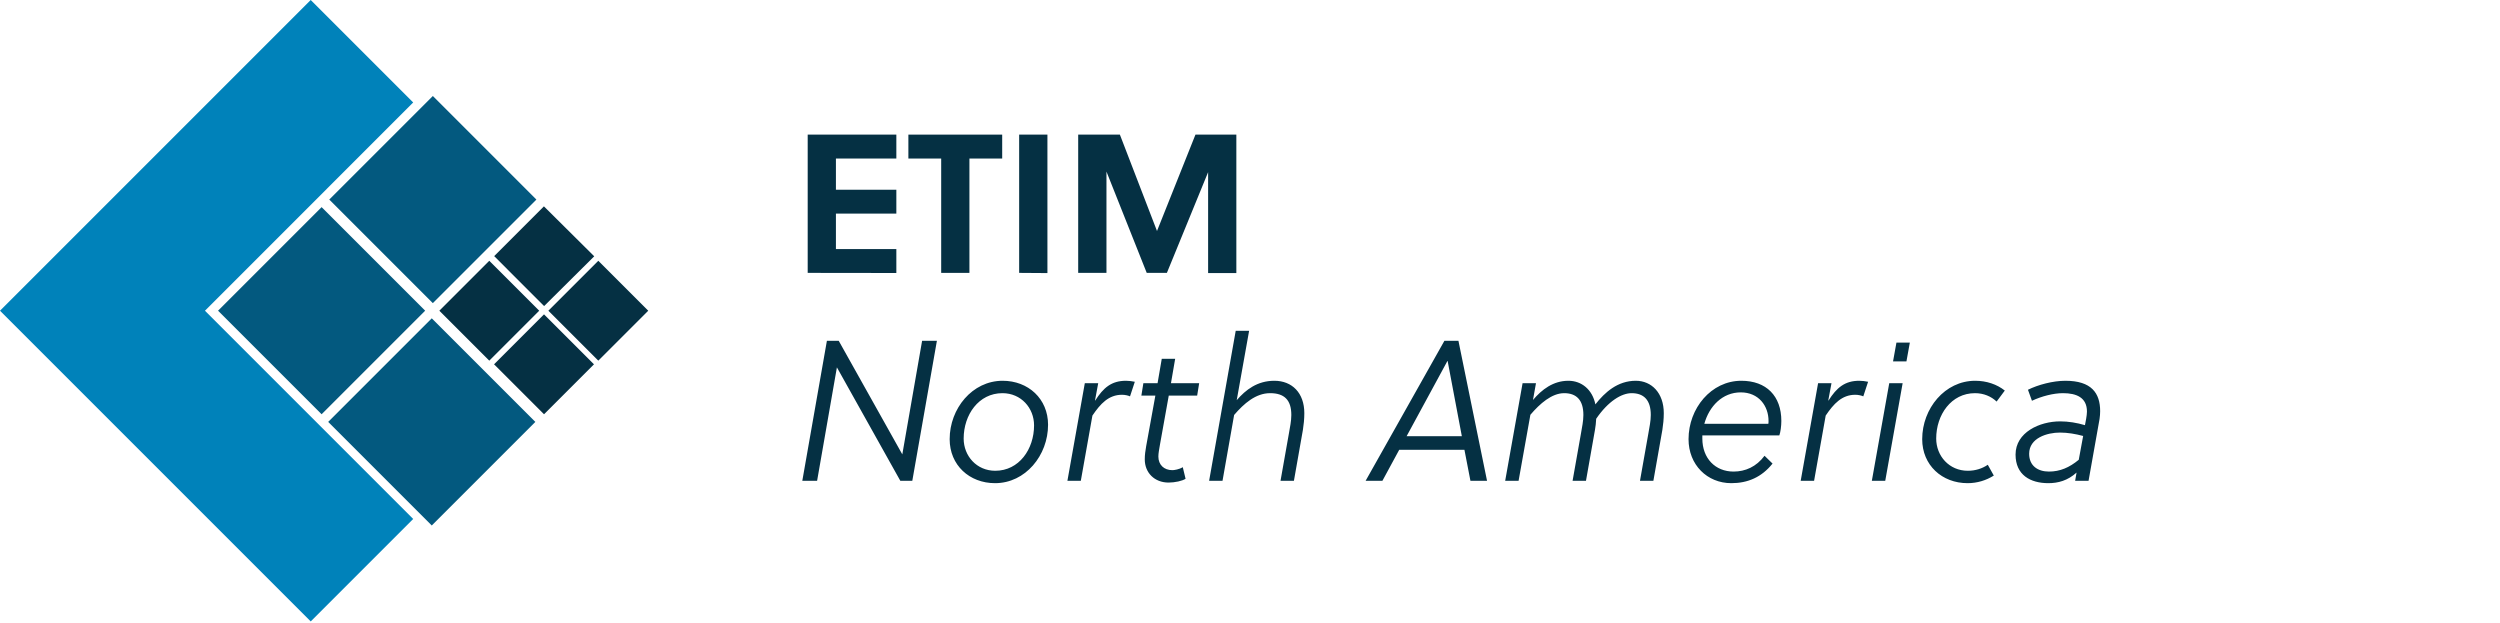
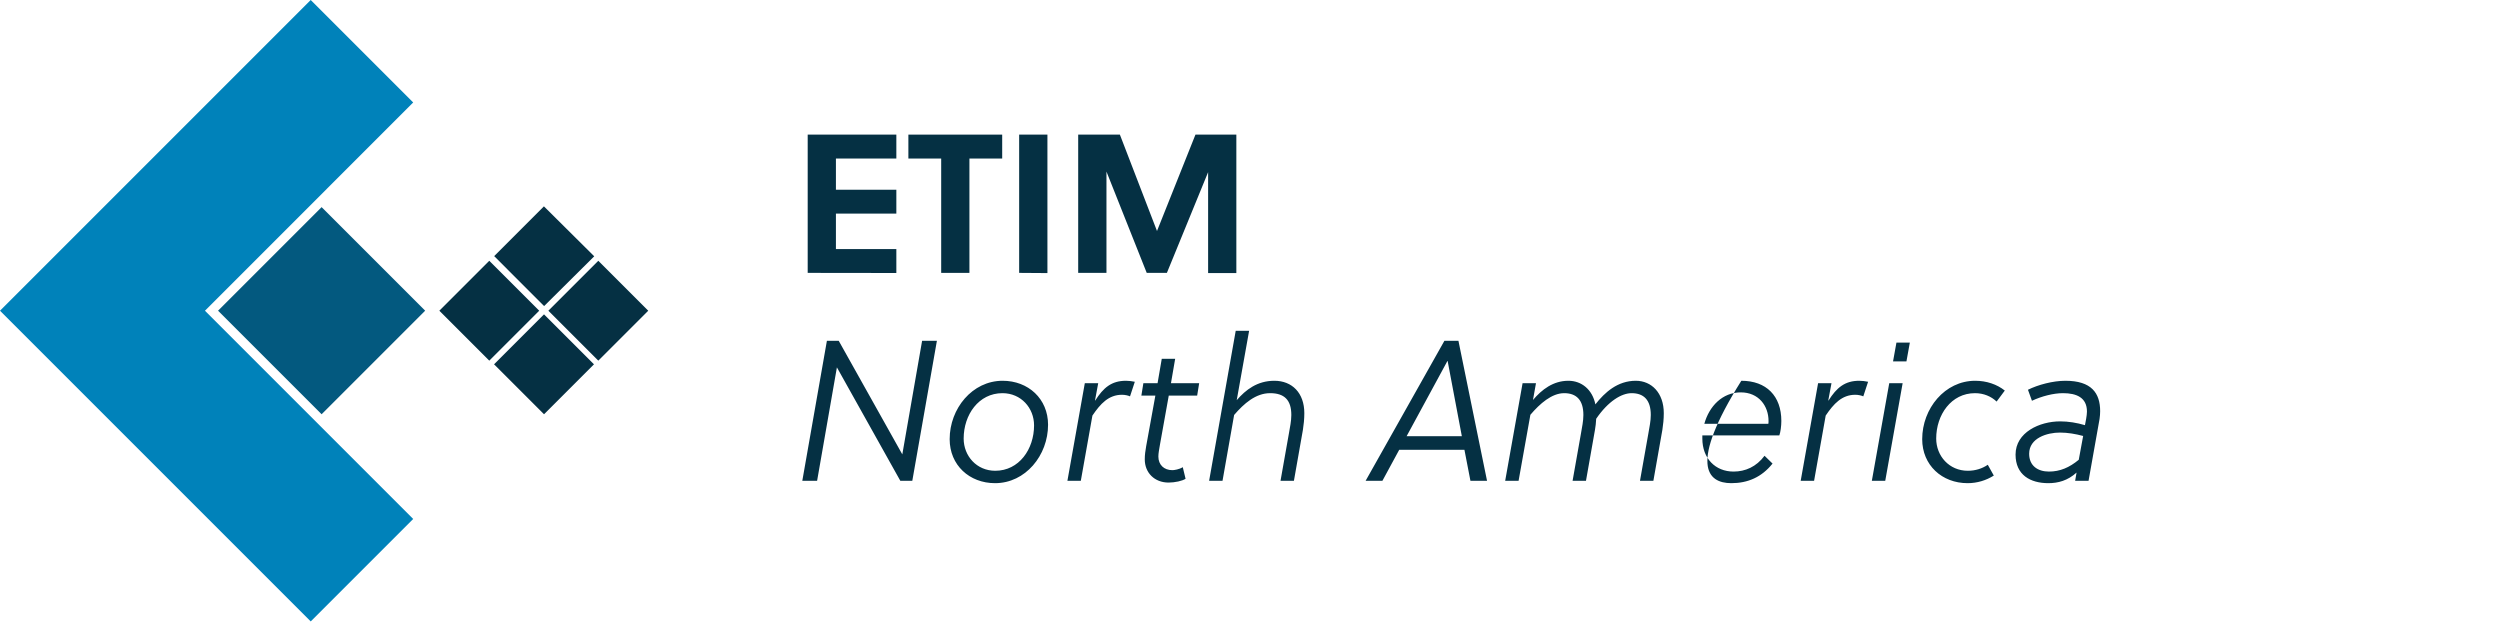
<svg xmlns="http://www.w3.org/2000/svg" width="650px" height="162px" viewBox="0 0 650 162" version="1.1">
  <title>ETIM North America</title>
  <desc>Created with Sketch.</desc>
  <g id="ETIM-North-America" stroke="none" stroke-width="1" fill="none" fill-rule="evenodd">
    <g id="Logo" fill-rule="nonzero">
      <g>
        <g id="ETIM" transform="translate(210, 35)" fill="#053043">
          <polygon id="Path" points="0 35.95 0 1.0658141e-14 23.05 1.0658141e-14 23.05 6.22 7.34 6.22 7.34 14.33 23.05 14.33 23.05 20.54 7.34 20.54 7.34 29.76 23.05 29.76 23.05 35.98" />
          <polygon id="Path" points="42.05 6.22 42.05 35.95 34.71 35.95 34.71 6.22 26.18 6.22 26.18 2.13162821e-14 50.57 2.13162821e-14 50.57 6.22" />
          <polygon id="Path" points="54.98 35.95 54.98 0 62.33 0 62.33 36" />
          <polygon id="Path" points="93.39 35.95 88.15 35.95 77.68 9.61 77.68 35.95 70.33 35.95 70.33 0 81.17 0 90.82 25.06 100.82 0 111.45 0 111.45 36 104.11 36 104.11 9.76" />
        </g>
        <g id="Icon">
-           <rect id="Rectangle" fill="#03597F" transform="translate(112.536, 51.887) rotate(-44.99) translate(-112.536, -51.887) " x="93.496" y="32.847" width="38.08" height="38.08" />
          <rect id="Rectangle" fill="#03597F" transform="translate(83.618, 80.782) rotate(-45) translate(-83.618, -80.782) " x="64.578" y="61.742" width="38.08" height="38.08" />
          <polygon id="Path" fill="#053043" points="141.47 79.58 154.5 66.64 141.42 53.65 128.49 66.59" />
          <rect id="Rectangle" fill="#053043" transform="translate(127.211, 80.789) rotate(-45) translate(-127.211, -80.789) " x="118.031" y="71.609" width="18.36" height="18.36" />
          <rect id="Rectangle" fill="#053043" transform="translate(141.444, 94.721) rotate(-45) translate(-141.444, -94.721) " x="132.259" y="85.536" width="18.37" height="18.37" />
          <polygon id="Path" fill="#0082BA" points="107.43 26.64 80.79 0 0 80.79 80.79 161.57 107.43 134.93 53.29 80.79" />
          <rect id="Rectangle" fill="#053043" transform="translate(155.558, 80.783) rotate(-45) translate(-155.558, -80.783) " x="146.378" y="71.603" width="18.36" height="18.36" />
-           <rect id="Rectangle" fill="#03597F" transform="translate(112.259, 109.697) rotate(-45) translate(-112.259, -109.697) " x="93.214" y="90.652" width="38.09" height="38.09" />
        </g>
-         <path d="M212.448,125 L217.596,95.516 L234.08,125 L237.2,125 L243.596,88.6 L239.748,88.6 L234.6,118.136 L218.064,88.6 L214.996,88.6 L208.6,125 L212.448,125 Z M258.716,125.624 C266.62,125.624 272.496,118.396 272.496,110.44 C272.496,103.68 267.348,99 260.692,99 C252.788,99 246.912,106.228 246.912,114.184 C246.912,120.944 252.06,125.624 258.716,125.624 Z M258.768,122.4 C253.932,122.4 250.552,118.552 250.552,114.028 C250.552,107.84 254.452,102.224 260.64,102.224 C265.476,102.224 268.856,106.072 268.856,110.596 C268.856,116.784 264.956,122.4 258.768,122.4 Z M281.012,125 L284.028,108.048 C286.108,104.98 288.24,102.64 291.724,102.64 C292.504,102.64 293.388,102.848 293.804,103.056 L295.052,99.26 C294.22,99.104 293.596,99 292.764,99 C289.02,99 286.888,100.768 284.756,104.148 L284.704,104.096 L285.536,99.624 L282.052,99.624 L277.528,125 L281.012,125 Z M303.828,125.468 C305.44,125.468 307.416,125.052 308.248,124.48 L307.52,121.464 C306.636,122.036 305.284,122.244 304.816,122.244 C302.632,122.244 301.176,120.84 301.176,118.708 C301.176,117.824 301.384,116.836 301.592,115.588 L303.88,102.848 L311.264,102.848 L311.784,99.624 L304.452,99.624 L305.544,93.28 L302.06,93.28 L300.968,99.624 L297.276,99.624 L296.756,102.848 L300.396,102.848 L298.004,116.004 C297.796,117.2 297.64,118.24 297.64,119.436 C297.64,122.92 300.188,125.468 303.828,125.468 Z M317.856,125 L320.872,107.892 C323.42,104.928 326.488,102.224 330.232,102.224 C333.924,102.224 335.744,103.992 335.744,107.892 C335.744,109.504 335.38,111.116 335.12,112.676 L332.936,125 L336.42,125 L338.76,111.74 C338.968,110.44 339.124,108.932 339.124,107.424 C339.124,102.172 335.952,99 331.324,99 C326.904,99 323.888,101.34 321.548,104.044 L324.772,86 L321.288,86 L314.372,125 L317.856,125 Z M359.432,125 L363.8,116.94 L380.752,116.94 L382.312,125 L386.628,125 L379.192,88.6 L375.552,88.6 L355.064,125 L359.432,125 Z M380.076,113.404 L365.724,113.404 L376.332,93.852 L376.384,93.852 L380.076,113.404 Z M394.832,125 L397.9,107.84 C400.396,104.928 403.464,102.224 406.688,102.224 C409.86,102.224 411.68,103.992 411.68,107.892 C411.68,109.504 411.316,111.116 411.056,112.676 L408.872,125 L412.356,125 L414.696,111.74 C414.852,110.856 414.956,109.92 415.008,108.88 C418.128,104.304 421.612,102.224 424.212,102.224 C427.384,102.224 429.204,103.992 429.204,107.892 C429.204,109.504 428.84,111.116 428.58,112.676 L426.396,125 L429.88,125 L432.22,111.74 C432.428,110.44 432.584,108.932 432.584,107.424 C432.584,102.172 429.412,99 425.304,99 C420.572,99 417.244,102.016 414.8,105.136 C414.02,101.288 411.212,99 407.78,99 C403.828,99 400.864,101.288 398.576,103.992 L399.356,99.624 L395.872,99.624 L391.348,125 L394.832,125 Z M450.148,125.624 C454.412,125.624 458.052,124.064 460.86,120.528 L458.78,118.5 C456.648,121.36 453.788,122.608 450.72,122.608 C445.988,122.608 442.608,119.176 442.608,114.028 L442.608,113.196 L462.628,113.196 C462.94,112.364 463.148,110.752 463.148,109.452 C463.148,102.952 459.248,99 452.748,99 C444.896,99 439.02,106.176 439.02,114.184 C439.02,120.84 443.856,125.624 450.148,125.624 Z M459.768,110.18 L443.128,110.18 C444.376,105.656 447.808,102.016 452.592,102.016 C457.272,102.016 459.82,105.552 459.82,109.452 C459.82,109.66 459.82,109.972 459.768,110.18 Z M471.664,125 L474.68,108.048 C476.76,104.98 478.892,102.64 482.376,102.64 C483.156,102.64 484.04,102.848 484.456,103.056 L485.704,99.26 C484.872,99.104 484.248,99 483.416,99 C479.672,99 477.54,100.768 475.408,104.148 L475.356,104.096 L476.188,99.624 L472.704,99.624 L468.18,125 L471.664,125 Z M495.676,93.956 L496.56,89.068 L493.076,89.068 L492.192,93.956 L495.676,93.956 Z M490.164,125 L494.688,99.624 L491.204,99.624 L486.68,125 L490.164,125 Z M511.576,125.624 C514.072,125.624 516.412,124.896 518.388,123.648 L516.828,120.84 C515.372,121.828 513.604,122.4 511.628,122.4 C506.792,122.4 503.412,118.552 503.412,114.028 C503.412,107.84 507.312,102.224 513.5,102.224 C515.736,102.224 517.712,103.056 519.116,104.408 L521.248,101.548 C519.22,99.936 516.516,99 513.552,99 C505.648,99 499.772,106.228 499.772,114.184 C499.772,120.944 504.92,125.624 511.576,125.624 Z M532.572,125.624 C535.12,125.624 537.616,124.948 539.904,122.868 L539.54,125 L543.024,125 L545.884,108.932 C545.988,108.204 546.04,107.528 546.04,106.904 C546.04,102.224 543.804,99 536.992,99 C533.768,99 529.868,100.04 527.268,101.34 L528.308,104.2 C530.856,103.004 533.924,102.224 536.368,102.224 C539.904,102.224 542.608,103.368 542.608,107.008 C542.608,107.424 542.504,108.36 542.4,108.88 L542.088,110.544 C540.008,109.92 537.772,109.556 535.64,109.556 C530.284,109.556 524.044,112.416 524.044,118.188 C524.044,123.492 527.892,125.624 532.572,125.624 Z M532.728,122.608 C529.816,122.608 527.58,121.1 527.58,117.98 C527.58,113.872 532.26,112.468 535.588,112.468 C537.616,112.468 539.696,112.832 541.62,113.352 L540.476,119.54 C538.032,121.568 535.588,122.608 532.728,122.608 Z" id="NorthAmerica" fill="#053043" />
+         <path d="M212.448,125 L217.596,95.516 L234.08,125 L237.2,125 L243.596,88.6 L239.748,88.6 L234.6,118.136 L218.064,88.6 L214.996,88.6 L208.6,125 L212.448,125 Z M258.716,125.624 C266.62,125.624 272.496,118.396 272.496,110.44 C272.496,103.68 267.348,99 260.692,99 C252.788,99 246.912,106.228 246.912,114.184 C246.912,120.944 252.06,125.624 258.716,125.624 Z M258.768,122.4 C253.932,122.4 250.552,118.552 250.552,114.028 C250.552,107.84 254.452,102.224 260.64,102.224 C265.476,102.224 268.856,106.072 268.856,110.596 C268.856,116.784 264.956,122.4 258.768,122.4 Z M281.012,125 L284.028,108.048 C286.108,104.98 288.24,102.64 291.724,102.64 C292.504,102.64 293.388,102.848 293.804,103.056 L295.052,99.26 C294.22,99.104 293.596,99 292.764,99 C289.02,99 286.888,100.768 284.756,104.148 L284.704,104.096 L285.536,99.624 L282.052,99.624 L277.528,125 L281.012,125 Z M303.828,125.468 C305.44,125.468 307.416,125.052 308.248,124.48 L307.52,121.464 C306.636,122.036 305.284,122.244 304.816,122.244 C302.632,122.244 301.176,120.84 301.176,118.708 C301.176,117.824 301.384,116.836 301.592,115.588 L303.88,102.848 L311.264,102.848 L311.784,99.624 L304.452,99.624 L305.544,93.28 L302.06,93.28 L300.968,99.624 L297.276,99.624 L296.756,102.848 L300.396,102.848 L298.004,116.004 C297.796,117.2 297.64,118.24 297.64,119.436 C297.64,122.92 300.188,125.468 303.828,125.468 Z M317.856,125 L320.872,107.892 C323.42,104.928 326.488,102.224 330.232,102.224 C333.924,102.224 335.744,103.992 335.744,107.892 C335.744,109.504 335.38,111.116 335.12,112.676 L332.936,125 L336.42,125 L338.76,111.74 C338.968,110.44 339.124,108.932 339.124,107.424 C339.124,102.172 335.952,99 331.324,99 C326.904,99 323.888,101.34 321.548,104.044 L324.772,86 L321.288,86 L314.372,125 L317.856,125 Z M359.432,125 L363.8,116.94 L380.752,116.94 L382.312,125 L386.628,125 L379.192,88.6 L375.552,88.6 L355.064,125 L359.432,125 Z M380.076,113.404 L365.724,113.404 L376.332,93.852 L376.384,93.852 L380.076,113.404 Z M394.832,125 L397.9,107.84 C400.396,104.928 403.464,102.224 406.688,102.224 C409.86,102.224 411.68,103.992 411.68,107.892 C411.68,109.504 411.316,111.116 411.056,112.676 L408.872,125 L412.356,125 L414.696,111.74 C414.852,110.856 414.956,109.92 415.008,108.88 C418.128,104.304 421.612,102.224 424.212,102.224 C427.384,102.224 429.204,103.992 429.204,107.892 C429.204,109.504 428.84,111.116 428.58,112.676 L426.396,125 L429.88,125 L432.22,111.74 C432.428,110.44 432.584,108.932 432.584,107.424 C432.584,102.172 429.412,99 425.304,99 C420.572,99 417.244,102.016 414.8,105.136 C414.02,101.288 411.212,99 407.78,99 C403.828,99 400.864,101.288 398.576,103.992 L399.356,99.624 L395.872,99.624 L391.348,125 L394.832,125 Z M450.148,125.624 C454.412,125.624 458.052,124.064 460.86,120.528 L458.78,118.5 C456.648,121.36 453.788,122.608 450.72,122.608 C445.988,122.608 442.608,119.176 442.608,114.028 L442.608,113.196 L462.628,113.196 C462.94,112.364 463.148,110.752 463.148,109.452 C463.148,102.952 459.248,99 452.748,99 C439.02,120.84 443.856,125.624 450.148,125.624 Z M459.768,110.18 L443.128,110.18 C444.376,105.656 447.808,102.016 452.592,102.016 C457.272,102.016 459.82,105.552 459.82,109.452 C459.82,109.66 459.82,109.972 459.768,110.18 Z M471.664,125 L474.68,108.048 C476.76,104.98 478.892,102.64 482.376,102.64 C483.156,102.64 484.04,102.848 484.456,103.056 L485.704,99.26 C484.872,99.104 484.248,99 483.416,99 C479.672,99 477.54,100.768 475.408,104.148 L475.356,104.096 L476.188,99.624 L472.704,99.624 L468.18,125 L471.664,125 Z M495.676,93.956 L496.56,89.068 L493.076,89.068 L492.192,93.956 L495.676,93.956 Z M490.164,125 L494.688,99.624 L491.204,99.624 L486.68,125 L490.164,125 Z M511.576,125.624 C514.072,125.624 516.412,124.896 518.388,123.648 L516.828,120.84 C515.372,121.828 513.604,122.4 511.628,122.4 C506.792,122.4 503.412,118.552 503.412,114.028 C503.412,107.84 507.312,102.224 513.5,102.224 C515.736,102.224 517.712,103.056 519.116,104.408 L521.248,101.548 C519.22,99.936 516.516,99 513.552,99 C505.648,99 499.772,106.228 499.772,114.184 C499.772,120.944 504.92,125.624 511.576,125.624 Z M532.572,125.624 C535.12,125.624 537.616,124.948 539.904,122.868 L539.54,125 L543.024,125 L545.884,108.932 C545.988,108.204 546.04,107.528 546.04,106.904 C546.04,102.224 543.804,99 536.992,99 C533.768,99 529.868,100.04 527.268,101.34 L528.308,104.2 C530.856,103.004 533.924,102.224 536.368,102.224 C539.904,102.224 542.608,103.368 542.608,107.008 C542.608,107.424 542.504,108.36 542.4,108.88 L542.088,110.544 C540.008,109.92 537.772,109.556 535.64,109.556 C530.284,109.556 524.044,112.416 524.044,118.188 C524.044,123.492 527.892,125.624 532.572,125.624 Z M532.728,122.608 C529.816,122.608 527.58,121.1 527.58,117.98 C527.58,113.872 532.26,112.468 535.588,112.468 C537.616,112.468 539.696,112.832 541.62,113.352 L540.476,119.54 C538.032,121.568 535.588,122.608 532.728,122.608 Z" id="NorthAmerica" fill="#053043" />
      </g>
    </g>
  </g>
</svg>